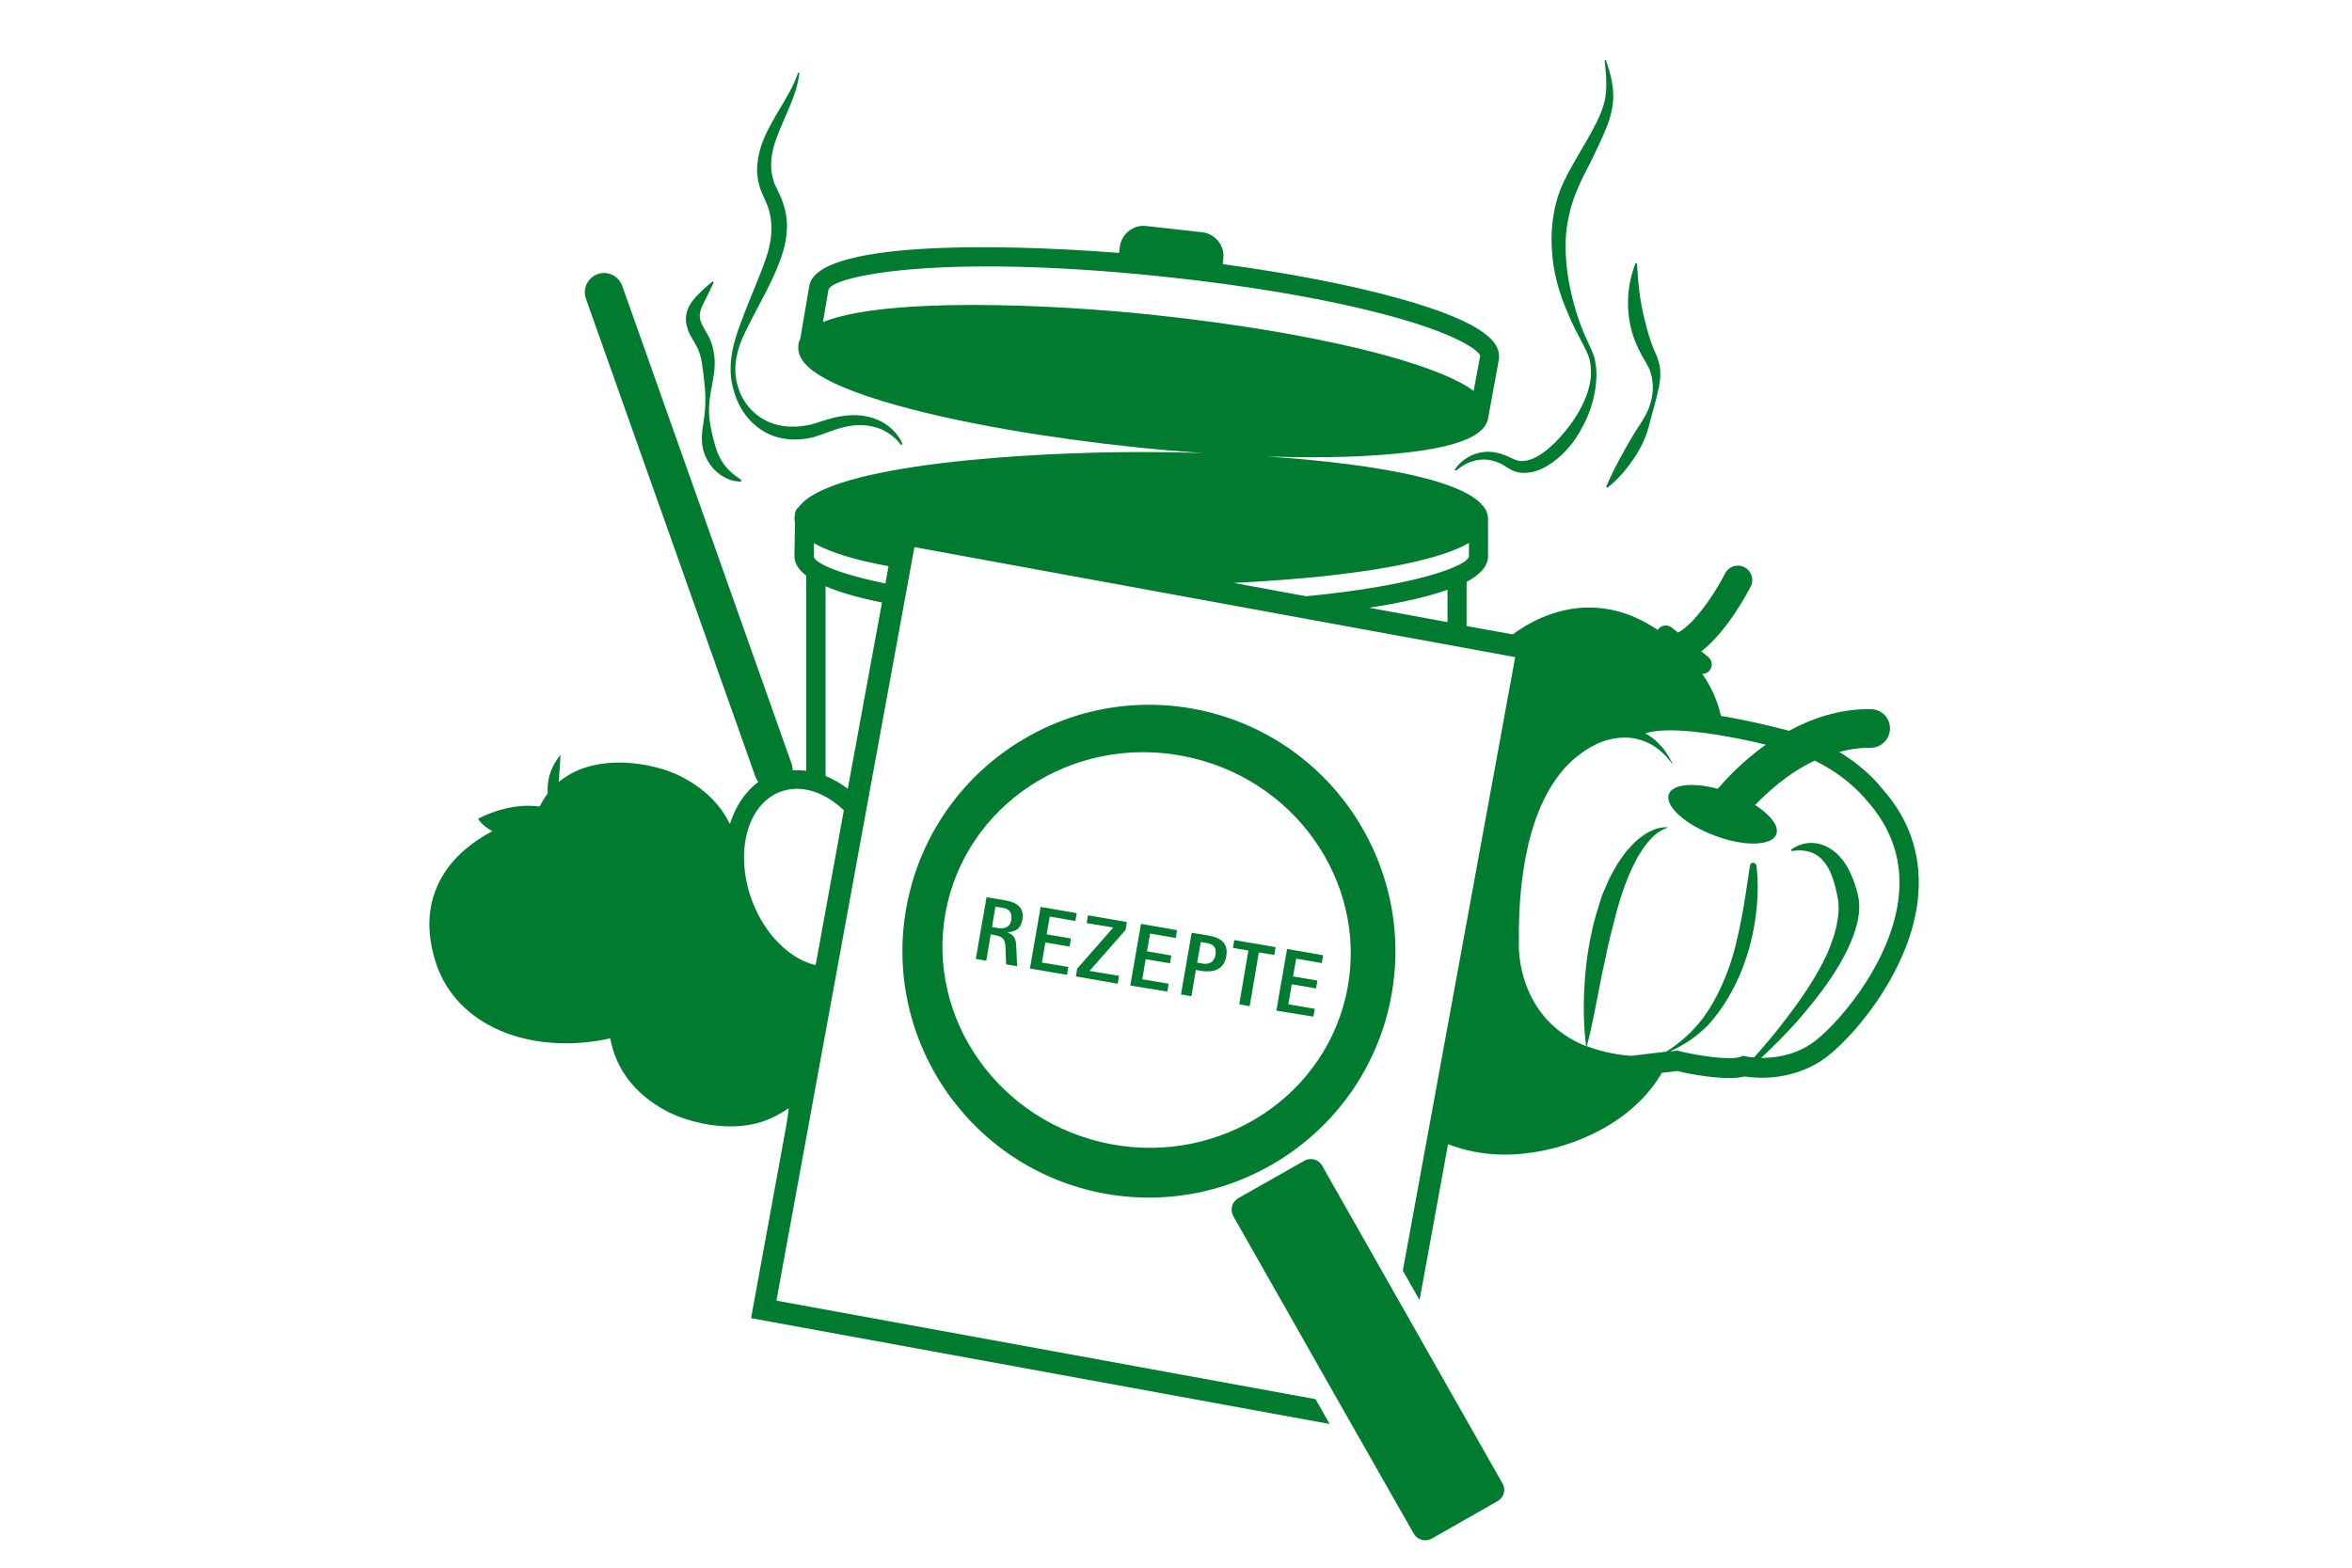
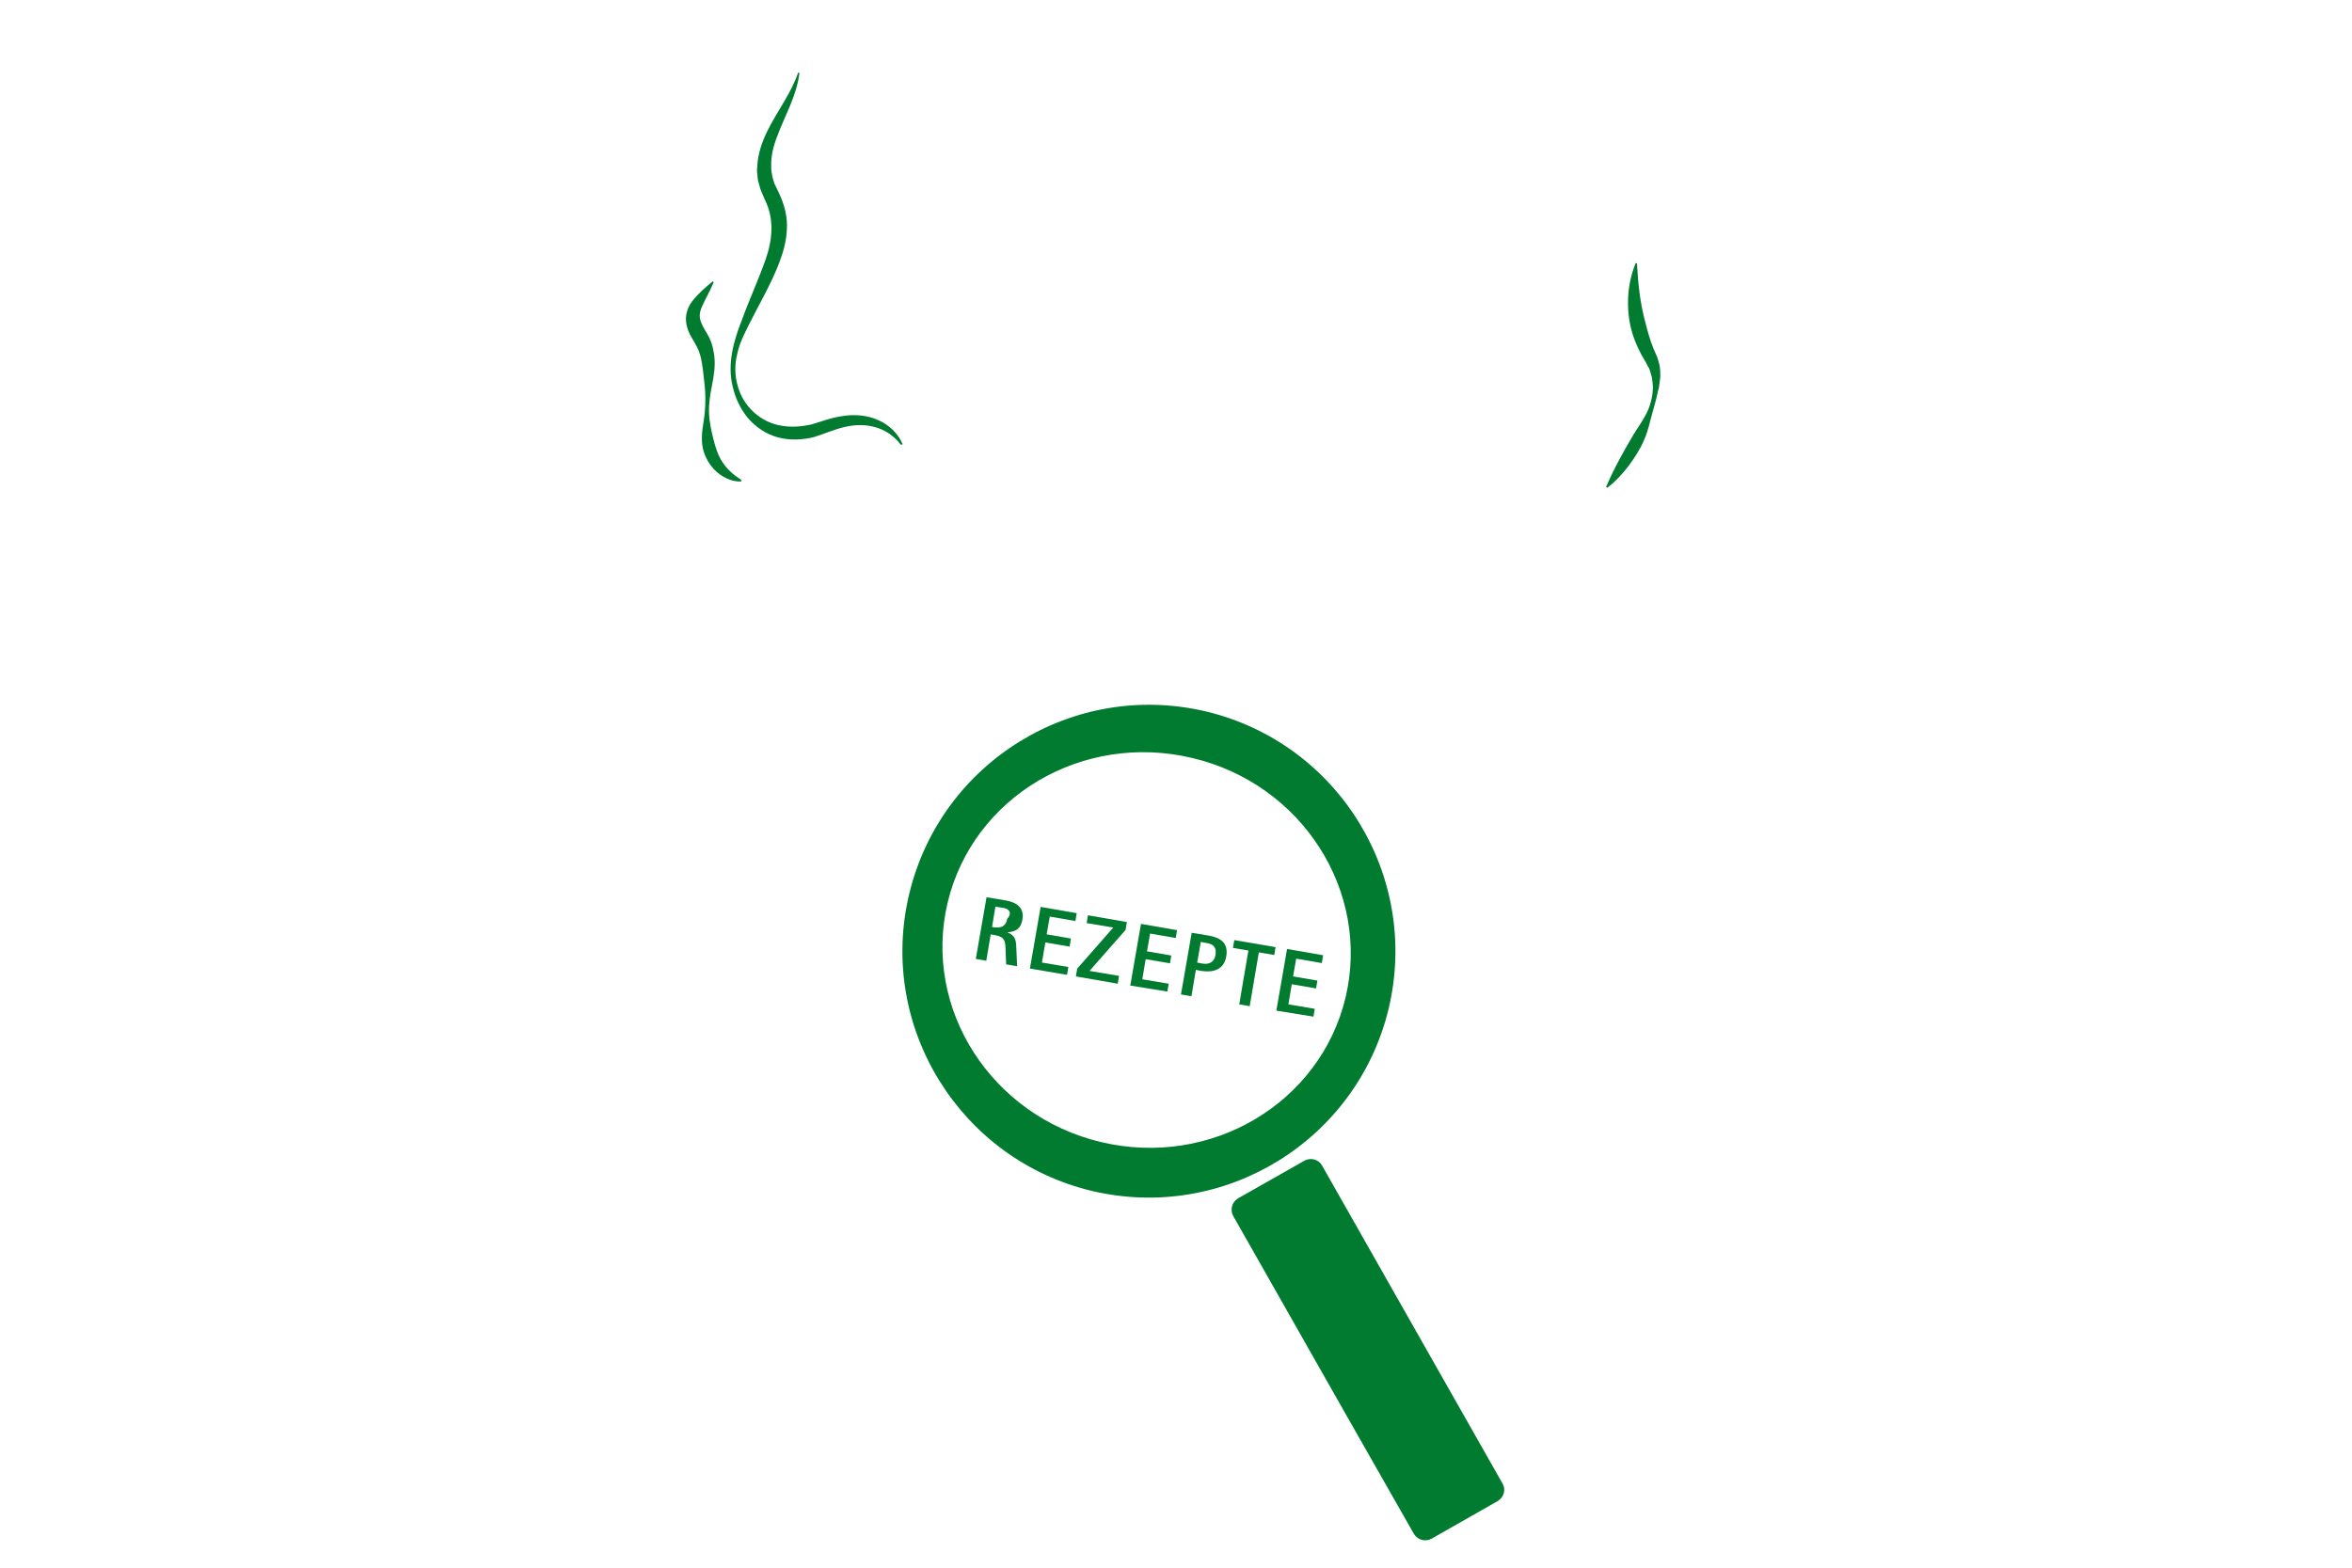
<svg xmlns="http://www.w3.org/2000/svg" version="1.1" id="Ebene_1" x="0px" y="0px" viewBox="0 0 900 600" style="enable-background:new 0 0 900 600;" xml:space="preserve">
  <style type="text/css">
	.st0{fill:#007B2F;stroke:#96C13D;stroke-width:14.756;stroke-linecap:round;stroke-miterlimit:10;}
	.st1{fill:#007B2F;}
</style>
  <g id="Ebene_1_1_">
    <g>
      <path class="st0" d="M381.7,114.9" />
    </g>
    <g>
-       <path class="st1" d="M556.6,179.8c2.4-3.6,6.5-6.3,11.2-6.8c2.3-0.3,4.7,0.1,6.9,0.8c1.1,0.4,2.2,0.8,3.2,1.3l1.5,0.7    c0.4,0.1,0.7,0.4,1.1,0.4c3,0.9,6.7-0.6,9.8-2.8s6-5.1,8.5-8.2c2.6-3.1,4.9-6.5,6.7-10.2s3.1-7.6,3.3-11.7c0-2-0.1-4.1-0.6-6    c-0.6-1.9-1.5-3.7-2.5-5.6c-2-3.8-4-7.5-5.6-11.5c-3.5-7.8-5.9-16.3-6.3-25.2c-0.5-8.8,0.9-17.9,4.8-25.9    c3.9-7.9,8.6-14.8,12.3-22.2c1.8-3.7,3.3-7.4,3.6-11.4c0.4-4,0-8.2-0.5-12.4l0.5-0.1c1.4,4,2.6,8.2,2.8,12.6c0.2,4.5-0.9,9-2.5,13    c-1.6,4.1-3.5,7.9-5.3,11.7s-4,7.6-5.5,11.2c-1.6,3.6-2.9,7.4-3.7,11.4c-0.9,3.9-1.3,7.9-1.2,12c0,8.1,1.6,16.3,4,24.3    c1.2,4,2.7,7.9,4.5,11.7c0.8,1.9,1.9,3.9,2.5,6c0.5,2.1,0.8,4.3,0.8,6.5c-0.1,8.8-3.2,17.3-8.1,24.6c-2.5,3.6-5.6,6.9-9.5,9.5    c-1.9,1.3-4,2.4-6.4,3c-2.3,0.6-5.1,0.8-7.6-0.2c-0.6-0.2-1.2-0.6-1.8-0.9l-1.3-0.8c-0.8-0.6-1.7-1-2.5-1.4    c-1.7-0.7-3.6-1.3-5.5-1.3c-3.8-0.2-7.8,1.4-10.9,4.2L556.6,179.8z" />
-     </g>
+       </g>
    <g>
      <path class="st1" d="M614.6,186.3c3.1-7.2,6.8-13.8,10.6-20.2c2-3.2,4.3-6.3,5.7-9.8c1.3-3.5,2-7.4,1.3-11c0-0.9-0.4-1.7-0.6-2.6    c-0.3-0.8-0.4-1.7-0.9-2.3c-0.5-0.7-0.6-1.4-1.2-2.2l-1.5-2.6c-1.9-3.6-3.4-7.4-4.2-11.3c-1.6-7.9-0.9-16.3,2.1-23.6l0.5,0.1    c0.4,7.8,1.2,15.1,3.1,22.2c0.9,3.5,1.8,7,3.2,10.4l1.1,2.5c0.4,0.8,0.8,2.1,1,3.1c0.4,1.1,0.4,2.1,0.5,3.2c0,1.1,0.1,2.1-0.1,3.1    l-0.4,3c-0.3,1-0.5,1.9-0.7,2.9c-0.4,1.9-1,3.8-1.5,5.7c-1.1,3.7-1.8,7.7-3.4,11.3c-1.5,3.6-3.7,7-6,10.1c-2.4,3.1-5,6-8.2,8.4    L614.6,186.3z" />
    </g>
    <g>
      <path class="st1" d="M344.7,170.2c-2.5-3.3-6-5.7-9.8-6.7c-3.8-1.1-7.8-1-11.6-0.1c-4,0.9-7.4,2.5-11.9,3.9    c-4.4,1.1-9.2,1.3-13.7,0.1s-8.5-3.9-11.5-7.4c-2.9-3.5-4.8-7.6-5.8-11.9c-2.2-8.6,0.3-17.6,3.4-25.4c2.9-8,6.5-15.8,9.2-23.5    s3.2-15.6-0.2-22.5l-1.3-3c-0.5-1.1-0.8-2.2-1.1-3.4c-0.4-1.1-0.5-2.3-0.6-3.5c-0.2-1.2-0.1-2.4,0-3.6c0.3-4.7,1.9-9.1,3.8-13    c3.9-7.9,9.1-14.4,11.8-22.4l0.5,0.1c-1,8.7-5.6,16.4-8.4,24c-1.5,3.8-2.5,7.7-2.4,11.4c0,0.9,0,1.9,0.2,2.8    c0.1,0.9,0.3,1.8,0.6,2.7c0.2,0.9,0.5,1.8,1,2.6l1.3,2.8c2,4.2,3.2,9,2.9,13.6c-0.2,4.7-1.5,9.1-3.1,13.2    c-3.2,8.2-7.5,15.4-11.3,23c-1.9,3.8-3.8,7.5-4.6,11.5c-1,4-1,8.2,0.2,12.2c2.1,8,9,14,16.6,15.2c3.8,0.7,7.6,0.4,11.4-0.4    c3.6-1,8-2.8,12.4-3.3c4.4-0.7,9.2-0.3,13.4,1.6c2.1,0.9,4,2.2,5.6,3.8s2.9,3.4,3.7,5.5L344.7,170.2z" />
    </g>
    <g>
      <path class="st1" d="M283.6,184.3c-3.9,0.1-7.6-1.8-10.4-4.7c-2.7-2.9-4.5-6.9-4.6-10.8c-0.2-4,0.8-7.4,1.1-11    c0.3-3.6,0.3-7.2-0.1-10.7s-0.7-7-1.4-10.2c-0.4-1.5-0.9-3-1.6-4.3c-0.3-0.7-0.7-1.2-1.1-2c-0.5-0.8-1-1.6-1.5-2.6    c-0.9-1.8-1.6-4-1.5-6.4s1.1-4.6,2.3-6.2c2.4-3.1,5.1-5.4,7.9-7.7l0.4,0.3c-1.4,3.4-3.3,6.6-4.6,9.6c-1.3,3.1-0.8,4.9,0.7,7.7    c0.3,0.7,0.8,1.4,1.2,2.1c0.4,0.8,1.1,1.8,1.4,2.7c0.8,1.9,1.2,3.9,1.5,5.9c0.5,3.9-0.1,7.6-0.8,11.2c-0.7,3.6-1.3,7.1-1.2,10.6    c0.1,3.5,0.9,7.2,1.7,10.3c0.8,3.2,1.7,6.1,3.4,8.7c1.7,2.6,4.1,4.9,7.2,6.8V184.3z" />
    </g>
    <path class="st1" d="M461.5,272.3c-50.7-12-101.5,19.3-113.6,69.9s19.3,101.5,69.9,113.6c50.7,12,101.5-19.3,113.6-69.9   C543.4,335.2,512.1,284.4,461.5,272.3z M514.9,381.7c-9.7,40.6-51.6,65.4-93.6,55.4s-68.3-51-58.7-91.6   c9.7-40.6,51.6-65.4,93.6-55.4C498.2,300,524.5,341.1,514.9,381.7z" />
    <g>
-       <path class="st1" d="M385,369.1l-0.2-5.3c-0.1-3.6-0.2-5.2-4.1-5.9l-1.6-0.3l-1.7,10.1l-4-0.7l4.1-23.6l7.2,1.2    c4.2,0.7,7.4,2.7,6.5,7.5c-0.6,3.3-2.5,4.5-5.6,4.7v0.1c3,1.2,3.2,3.1,3.3,6l0.3,6.9L385,369.1z M384,347.5l-3.1-0.5l-1.3,7.8    l1.6,0.3c2.8,0.5,5.2,0.2,5.8-3.1C387.3,349.6,386.4,347.9,384,347.5z" />
+       <path class="st1" d="M385,369.1l-0.2-5.3c-0.1-3.6-0.2-5.2-4.1-5.9l-1.6-0.3l-1.7,10.1l-4-0.7l4.1-23.6l7.2,1.2    c4.2,0.7,7.4,2.7,6.5,7.5c-0.6,3.3-2.5,4.5-5.6,4.7v0.1c3,1.2,3.2,3.1,3.3,6l0.3,6.9L385,369.1z M384,347.5l-3.1-0.5l-1.3,7.8    c2.8,0.5,5.2,0.2,5.8-3.1C387.3,349.6,386.4,347.9,384,347.5z" />
      <path class="st1" d="M394.1,370.7l4.1-23.6l13.8,2.4l-0.5,3l-9.8-1.7l-1.2,6.8l9.3,1.6l-0.5,3.1l-9.3-1.6l-1.3,7.7l10.1,1.7    l-0.5,3L394.1,370.7z" />
      <path class="st1" d="M411.7,373.7l0.5-3L426,355l-10.2-1.7l0.5-3l14.9,2.6l-0.5,3l-13.8,15.7l11.3,1.9l-0.5,3L411.7,373.7z" />
      <path class="st1" d="M432.5,377.2l4.1-23.6l13.8,2.4l-0.5,3l-9.8-1.7l-1.2,6.8l9.3,1.6l-0.5,3l-9.3-1.6l-1.3,7.7l10.1,1.7l-0.5,3    L432.5,377.2z" />
      <path class="st1" d="M459.7,371.6l-2.1-0.4l-1.7,10.1l-4-0.7L456,357l6.1,1c4.8,0.8,8.1,2.7,7.1,8.2    C468.3,371.2,464.1,372.3,459.7,371.6z M461.6,360.9l-2.1-0.4l-1.4,7.9l2.1,0.4c2.5,0.4,4.4-0.6,4.9-3.2    C465.6,362.6,464.4,361.3,461.6,360.9z" />
      <path class="st1" d="M481.7,364.5l-3.5,20.6l-4-0.7l3.5-20.6l-5.9-1l0.5-3l15.8,2.7l-0.5,3L481.7,364.5z" />
      <path class="st1" d="M488.4,386.8l4.1-23.6l13.8,2.4l-0.5,3l-9.8-1.7l-1.2,6.8l9.3,1.6l-0.5,3l-9.3-1.6l-1.3,7.7l10.1,1.7l-0.5,3    L488.4,386.8z" />
    </g>
    <g>
-       <path class="st1" d="M720,301.6c-0.3-0.4-5.6-7.4-16.2-13.8c3.6-1,7.4-1.6,11.4-1.6c0.2,0,0.4,0,0.6,0c4,0,7.3-3.2,7.4-7.3    c0.1-4.1-3.2-7.4-7.3-7.5c-0.2,0-0.5,0-0.7,0c-11.5,0-21.8,3.5-30.6,8.3c-1-0.3-2.1-0.6-3.2-0.8c-2.2-0.6-11.9-3.1-22.9-4.9    c-1.3-6.2-4.1-11.7-7.1-16.1c1.1,0,2.1-0.4,2.8-1.3c1.3-1.6,1-3.9-0.6-5.2l-2.6-2.1c10-7.7,17.8-22.7,18.9-24.8    c1.4-2.7,0.3-6.1-2.4-7.4c-2.7-1.4-6.1-0.3-7.4,2.4c-3.7,7.3-11.6,19.3-18,22.6l-2.4-1.9c-1.6-1.3-3.9-1-5.2,0.6    c-0.1,0.1-0.1,0.2-0.2,0.3c-16.6-11.3-31.8-9.5-42.1-5.6c-4.9,1.8-9.4,4.4-13.3,7.3l-17.7-3.2v-16.9c5.2-2.8,8.2-6,8.2-9.8v-14.3    c0-14.2-43.1-21.1-84.6-23.9c5.7,0.2,11.3,0.3,16.7,0.3c9.1,0,17.7-0.2,25.5-0.8c36.3-2.4,41.8-9.4,42.5-14.5l0,0l4.1-22.4    c0.5-5.2-2.9-13.3-38.7-23.2c-18.4-5.1-41.7-9.6-67-13l0.2-2.1c0.6-5-3.1-9.5-8-10.1l-21.5-2.4c-5-0.6-9.5,3.1-10.1,8l-0.3,2.3    c-47.4-3.7-116.8-4.6-118.6,13.1l-3.4,19.9c-0.4,0.8-0.7,1.5-0.7,2.4c-0.5,5.2,2.9,13.3,38.7,23.2c24,6.6,56.2,12.2,90.7,15.8    c8.6,0.9,17,1.6,25.3,2.2c-8.5-0.3-16.5-0.4-23.5-0.4c-42.2,0-118.9,4.5-131,21c-0.9,0.7-1.5,1.7-1.5,2.9v0.2    c-0.1,0.5-0.2,1-0.2,1.5c0,0.4,0.1,0.8,0.2,1.2l-0.2,13.1c0,2.7,1.6,5.2,4.5,7.4V295c-1.7-0.2-3.5-0.3-5.2-0.2    c0-0.8-0.1-1.7-0.4-2.5l-64.8-182.9c-1.4-3.8-5.6-5.9-9.4-4.5c-3.8,1.4-5.9,5.6-4.5,9.4L289,297.1c0.3,0.8,0.7,1.5,1.2,2.2    c-5.1,3.7-8.8,9.4-10.9,16.1c-3.8-7.8-10.2-14-19.3-18.5c-8.1-4-25.1-7.9-38.8-2.1c-2.8,1.2-5.2,2.7-7.4,4.5l0.7-10.4    c-4.5,5.5-5.2,10.8-4.9,14.8c-1.2,1.5-2.2,3.2-3.1,5c-12.1-1.8-23.6,4.7-23.6,4.7c1.6,2.2,3.5,3.7,5.5,4.7    c-7.1,3.8-14.5,9.3-19.2,17.4c-5.6,9.5-6.4,20.6-2.4,33c6.1,18.9,25.1,30.7,49.5,30.8c0.1,0,0.2,0,0.4,0c5.4,0,11.1-0.6,16.8-1.9    c2.2,11.7,9.1,20.9,20.7,27.4c5.5,3.1,15.2,6.3,25.3,6.3c4.5,0,9-0.6,13.3-2.2c2.8-1,6.7-3.1,9-4.8l-0.4,3.4    c-0.3,2-0.6,3.9-1.1,6.4l-12.9,70.6L508.8,545l-5.4-9.5l-206.3-37.7l52.8-288.4l229.9,42.1l-43,234.8l6.4,11.3l10.9-59.7    c6.4,2.5,13.7,4,21.6,4c2.4,0,4.9-0.1,7.4-0.4c19.6-2,42.2-12.4,52.8-30.9l5.8-0.7c3.3,0.8,12.5,2.7,19.9,2.7c2.2,0,4.3-0.2,6-0.6    c3.8,0.6,16.9,2,29.3-6c10.7-7,33.2-32.7,36.8-60.4C735.9,328.9,731.2,314,720,301.6z M314.9,123.3L317,111    c0.5-5,40.2-14.2,126.5-5.3c34.1,3.5,65.9,9,89.5,15.5c28.2,7.8,33.5,14.1,33.4,15l-2.5,13.4c-5.3-3.9-15.1-8.4-33-13.4    c-24-6.6-56.2-12.2-90.7-15.8C403.1,116.5,338.9,113.5,314.9,123.3z M312.1,369.4c-2.8-0.7-5.7-1.9-8.5-3.8    c-6.9-4.6-12.6-12.1-15.9-21.1c-6.7-18.2-1.8-36.8,11-41.5c2-0.7,4.1-1.1,6.2-1.1c6.2,0,12.5,3,18,8.2L312.1,369.4z M324.4,301.9    c-2.7-2.1-5.6-3.7-8.5-4.9v-72.6c5.7,2.4,13.1,4.5,21.6,6.2L324.4,301.9z M338.8,223.3c-18.6-3.8-27.4-8-27.4-10.4l0.1-5    c6.4,3.7,16.5,6.6,28.5,8.8L338.8,223.3z M553.9,238.1l-30-5.5c11.6-1.8,22-4,30-6.9V238.1z M499.8,228.2l-27.7-5.1    c34.8-1.7,74-6.1,90-15.3v5C562.1,216.4,542.4,224.1,499.8,228.2z M726.4,344.5c-3.4,25.8-25.1,49.6-33.5,55.1    c-6.8,4.5-14.1,5.3-19,5.3c4.7-4.4,9.2-8.9,13.5-13.7c6.3-7.2,12.3-14.7,17.2-23.3c2.4-4.3,4.5-8.8,5.9-13.9    c0.6-2.6,1.1-5.2,0.9-8c0-1.4-0.3-2.8-0.6-4.1l-1.1-3.7c-1.7-4.8-4.1-9.9-8.9-13.1c-2.3-1.6-5.2-2.5-7.9-2.5    c-2.7,0.1-5.2,0.9-7.3,2.4c-0.1,0.1-0.2,0.2-0.2,0.4c0,0.2,0.2,0.3,0.4,0.3l0,0c4.7-0.8,9.1,0.5,11.6,3.5c2.7,2.8,4.1,7,5.1,11.1    l0.7,3.2c0.1,1,0.4,1.9,0.3,2.9c0.2,1.9-0.1,4-0.4,6.1c-0.7,4.2-2.2,8.5-4,12.7c-3.9,8.3-9.1,16.1-14.8,23.6    c-4.1,5.5-8.5,10.8-13.1,15.9c-2-0.1-3.2-0.4-3.2-0.4l-1.1-0.2l-1,0.4c-3.8,1.4-15.9-0.4-23.3-2.2l-0.6-0.2l-3,0.3    c5.5-2.4,10.6-5.9,14.8-10.3c4.9-5.4,8.7-11.7,11.7-18.4c2.9-6.7,4.9-13.7,6-20.8c1.1-7.1,1.5-14.3,0.6-21.6    c-0.1-0.5-0.5-1-1.1-1.1c-0.7-0.1-1.3,0.4-1.4,1.1v0.1c-1,6.9-2,13.8-3.3,20.6c-1.4,6.8-2.8,13.5-5.3,19.9    c-2.4,6.4-5.5,12.6-9.6,18.1c-3.8,4.9-8.4,9.1-13.8,12.5l-13.5,1.6c-6.6-0.5-12.2-1.9-16.9-3.7c2-7.5,3.3-15,4.8-22.4    c0.7-3.9,1.5-7.7,2.4-11.5c0.7-3.8,1.6-7.6,2.6-11.3c1.8-7.5,3.9-14.9,7-21.8c0.7-1.8,1.7-3.3,2.5-5.1c1-1.5,1.9-3.3,3.1-4.7    c2.2-3,5-5.8,8.8-6.9c-4.1-0.5-8.2,1.8-11.4,4.4c-1.7,1.3-3,3-4.5,4.5c-1.2,1.7-2.5,3.3-3.6,5.1c-1,1.8-2.1,3.6-3,5.4l-2.5,5.7    c-0.8,1.9-1.3,3.9-1.9,5.8c-0.6,1.9-1.2,3.9-1.7,5.9c-1.9,7.9-3.1,15.9-3.5,23.9c-0.5,7.7-0.3,15.4,0.6,23    c-26-10.4-25.8-37.2-25.7-38.7c-0.5-33.5,6.6-58,20.4-70.6c2.4-2.2,4.9-3.9,7.3-5.3c0.2-0.1,0.3-0.1,0.5-0.2l0.1-0.1    c2.1-1.2,5-2.3,7.8-2.8s5.7-0.6,8.5,0s5.6,1.7,8,3.5c2.5,1.7,4.6,4.1,6.5,6.6c-1.4-2.8-3-5.6-5.3-7.9c-1.5-1.7-3.4-3.1-5.4-4.2    c9.8-3.4,33.8,1.3,46.1,4.3c-9.1,6.5-15.5,13.5-18.4,16.9c-9.3-2.5-17.2-1.8-18.7,2c-1.7,4.5,6.1,11.6,17.5,15.9    c11.3,4.3,21.9,4,23.6-0.5c1.2-3.1-2.2-7.4-8.1-11.2c4.6-4.8,12.6-12.2,22.8-17c12.9,6.3,19.4,14.7,19.7,15    C724.2,317.3,728.3,330.1,726.4,344.5z" />
      <path class="st1" d="M505.9,446.1c-0.9-1.6-2.6-2.5-4.3-2.5c-0.8,0-1.7,0.2-2.4,0.6l-25.4,14.4c-2.4,1.4-3.2,4.4-1.9,6.8    l40.7,71.7l5.4,9.5l23,40.4c1.4,2.4,4.4,3.2,6.8,1.9l25.3-14.4c1.1-0.7,2-1.7,2.3-3c0.4-1.3,0.2-2.6-0.5-3.8L505.9,446.1z" />
    </g>
  </g>
  <g id="Ebene_2_1_">
</g>
</svg>